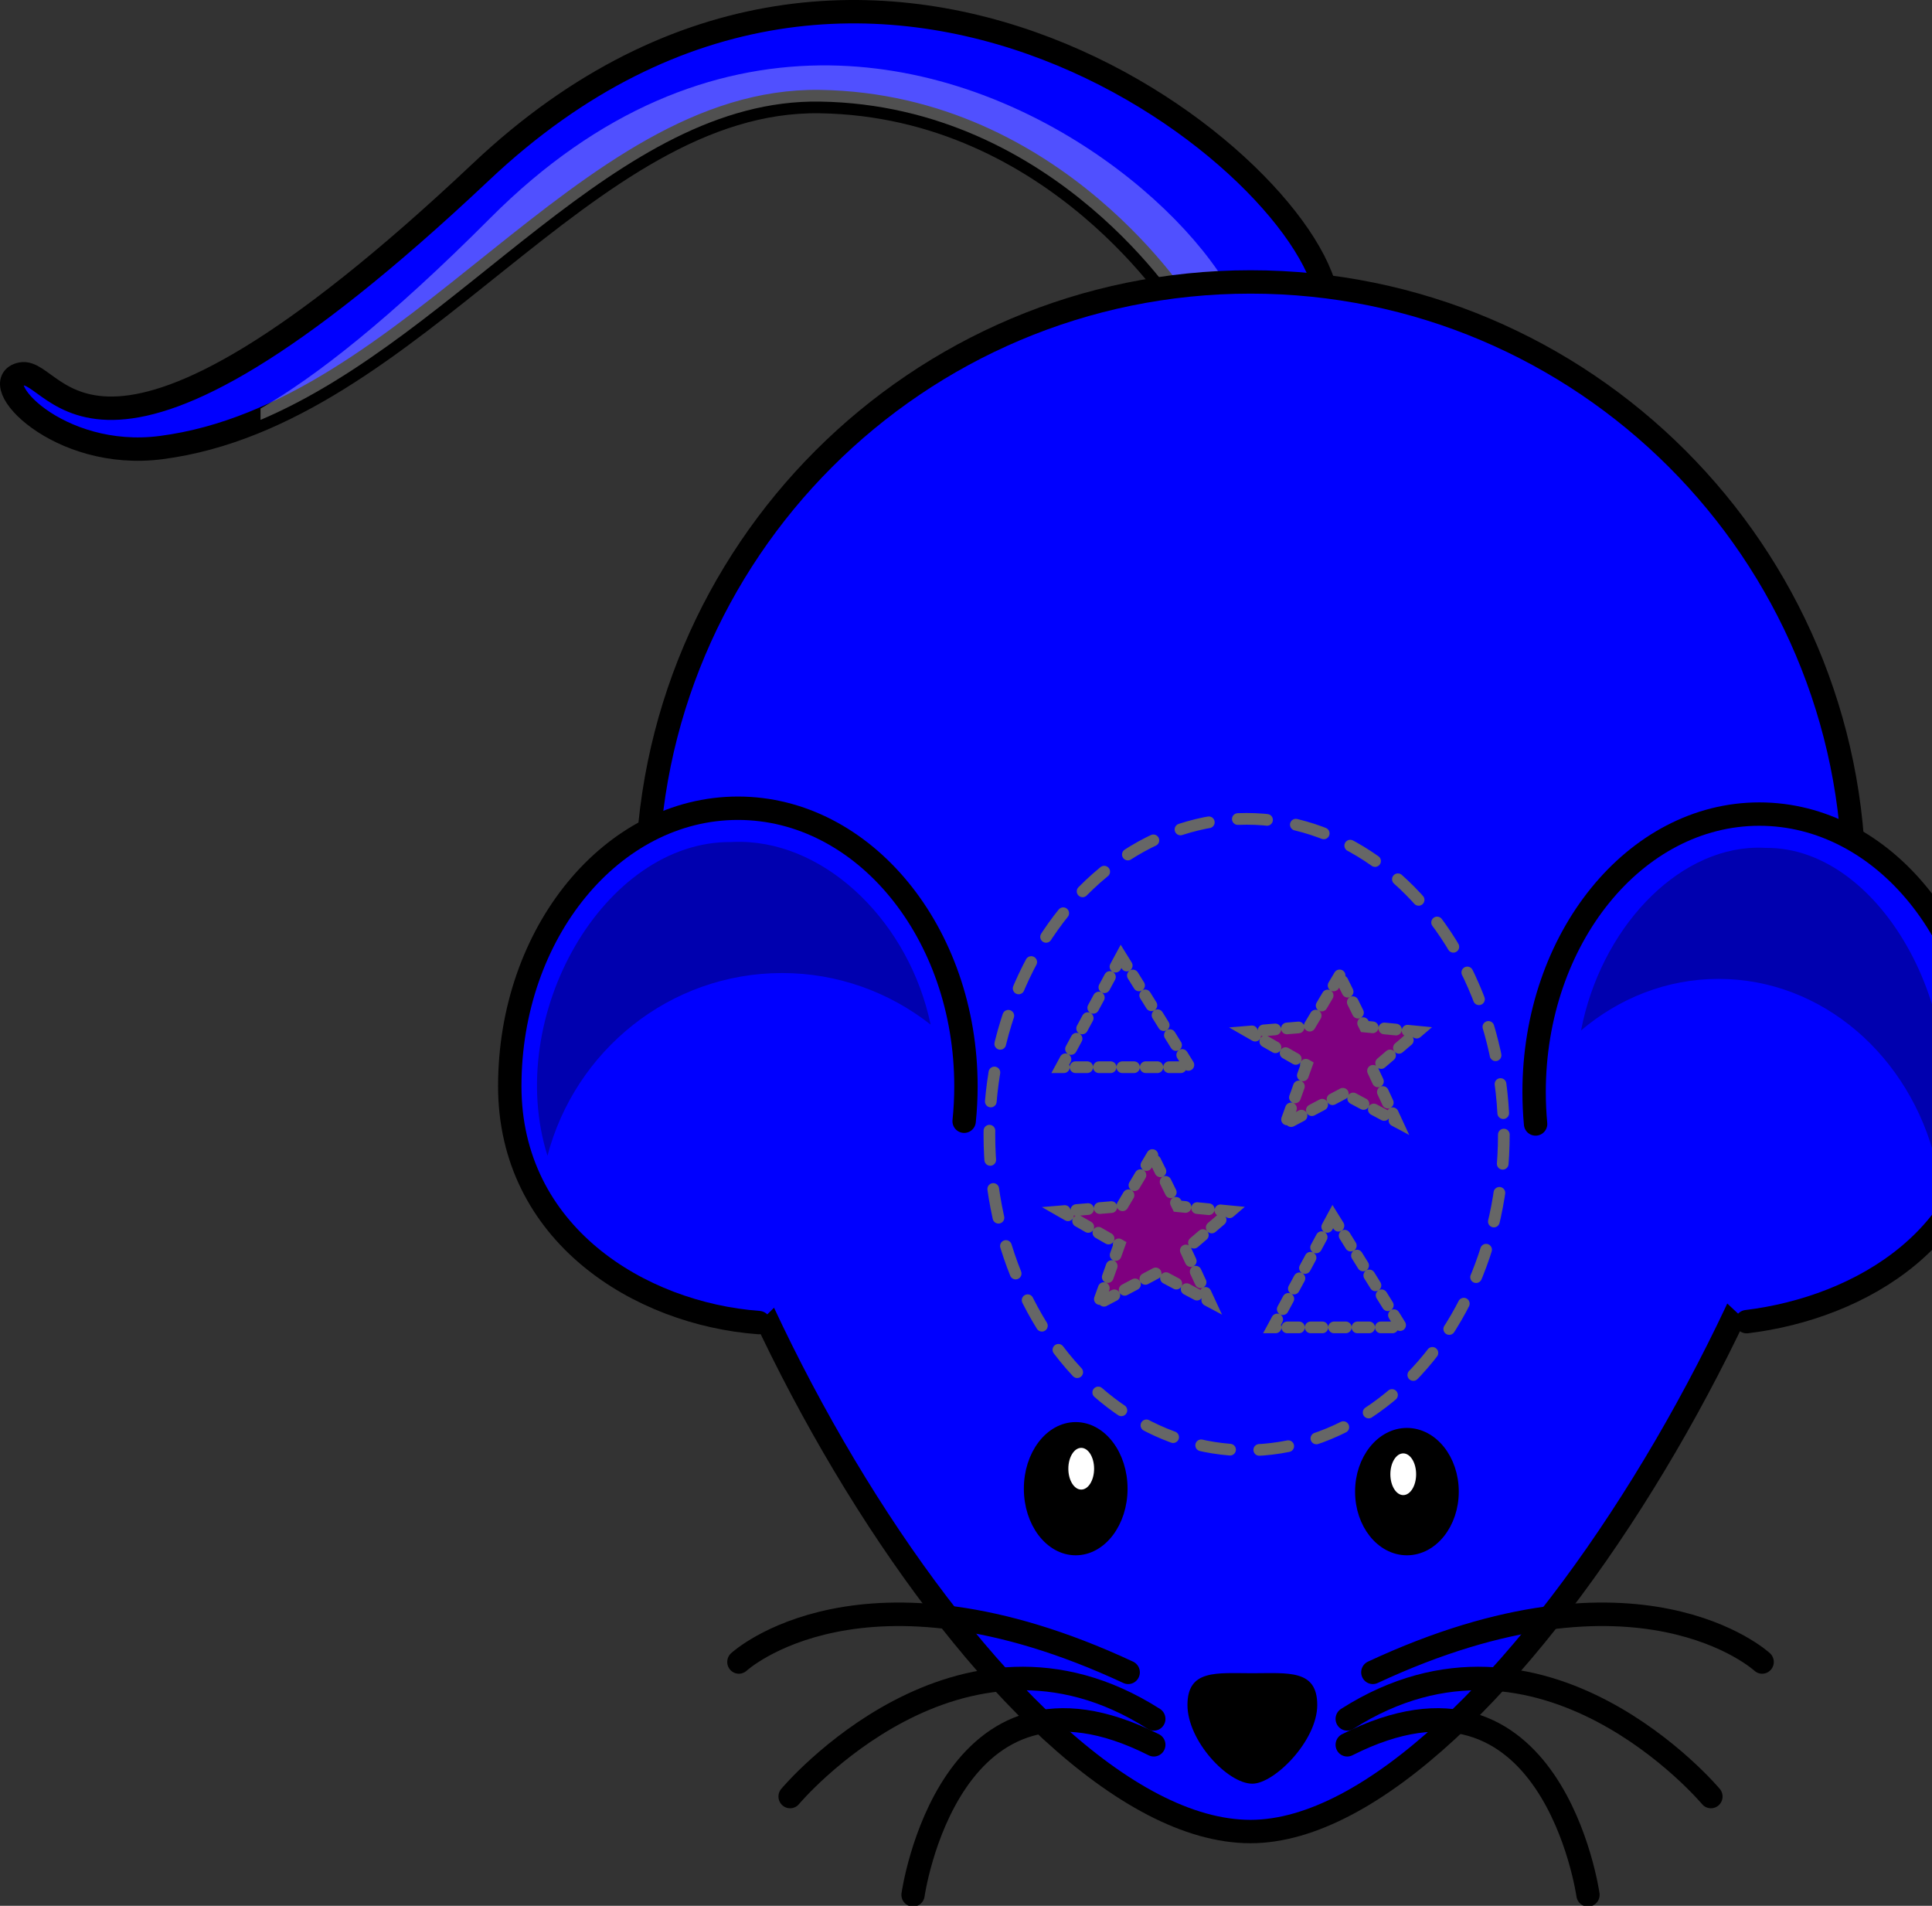
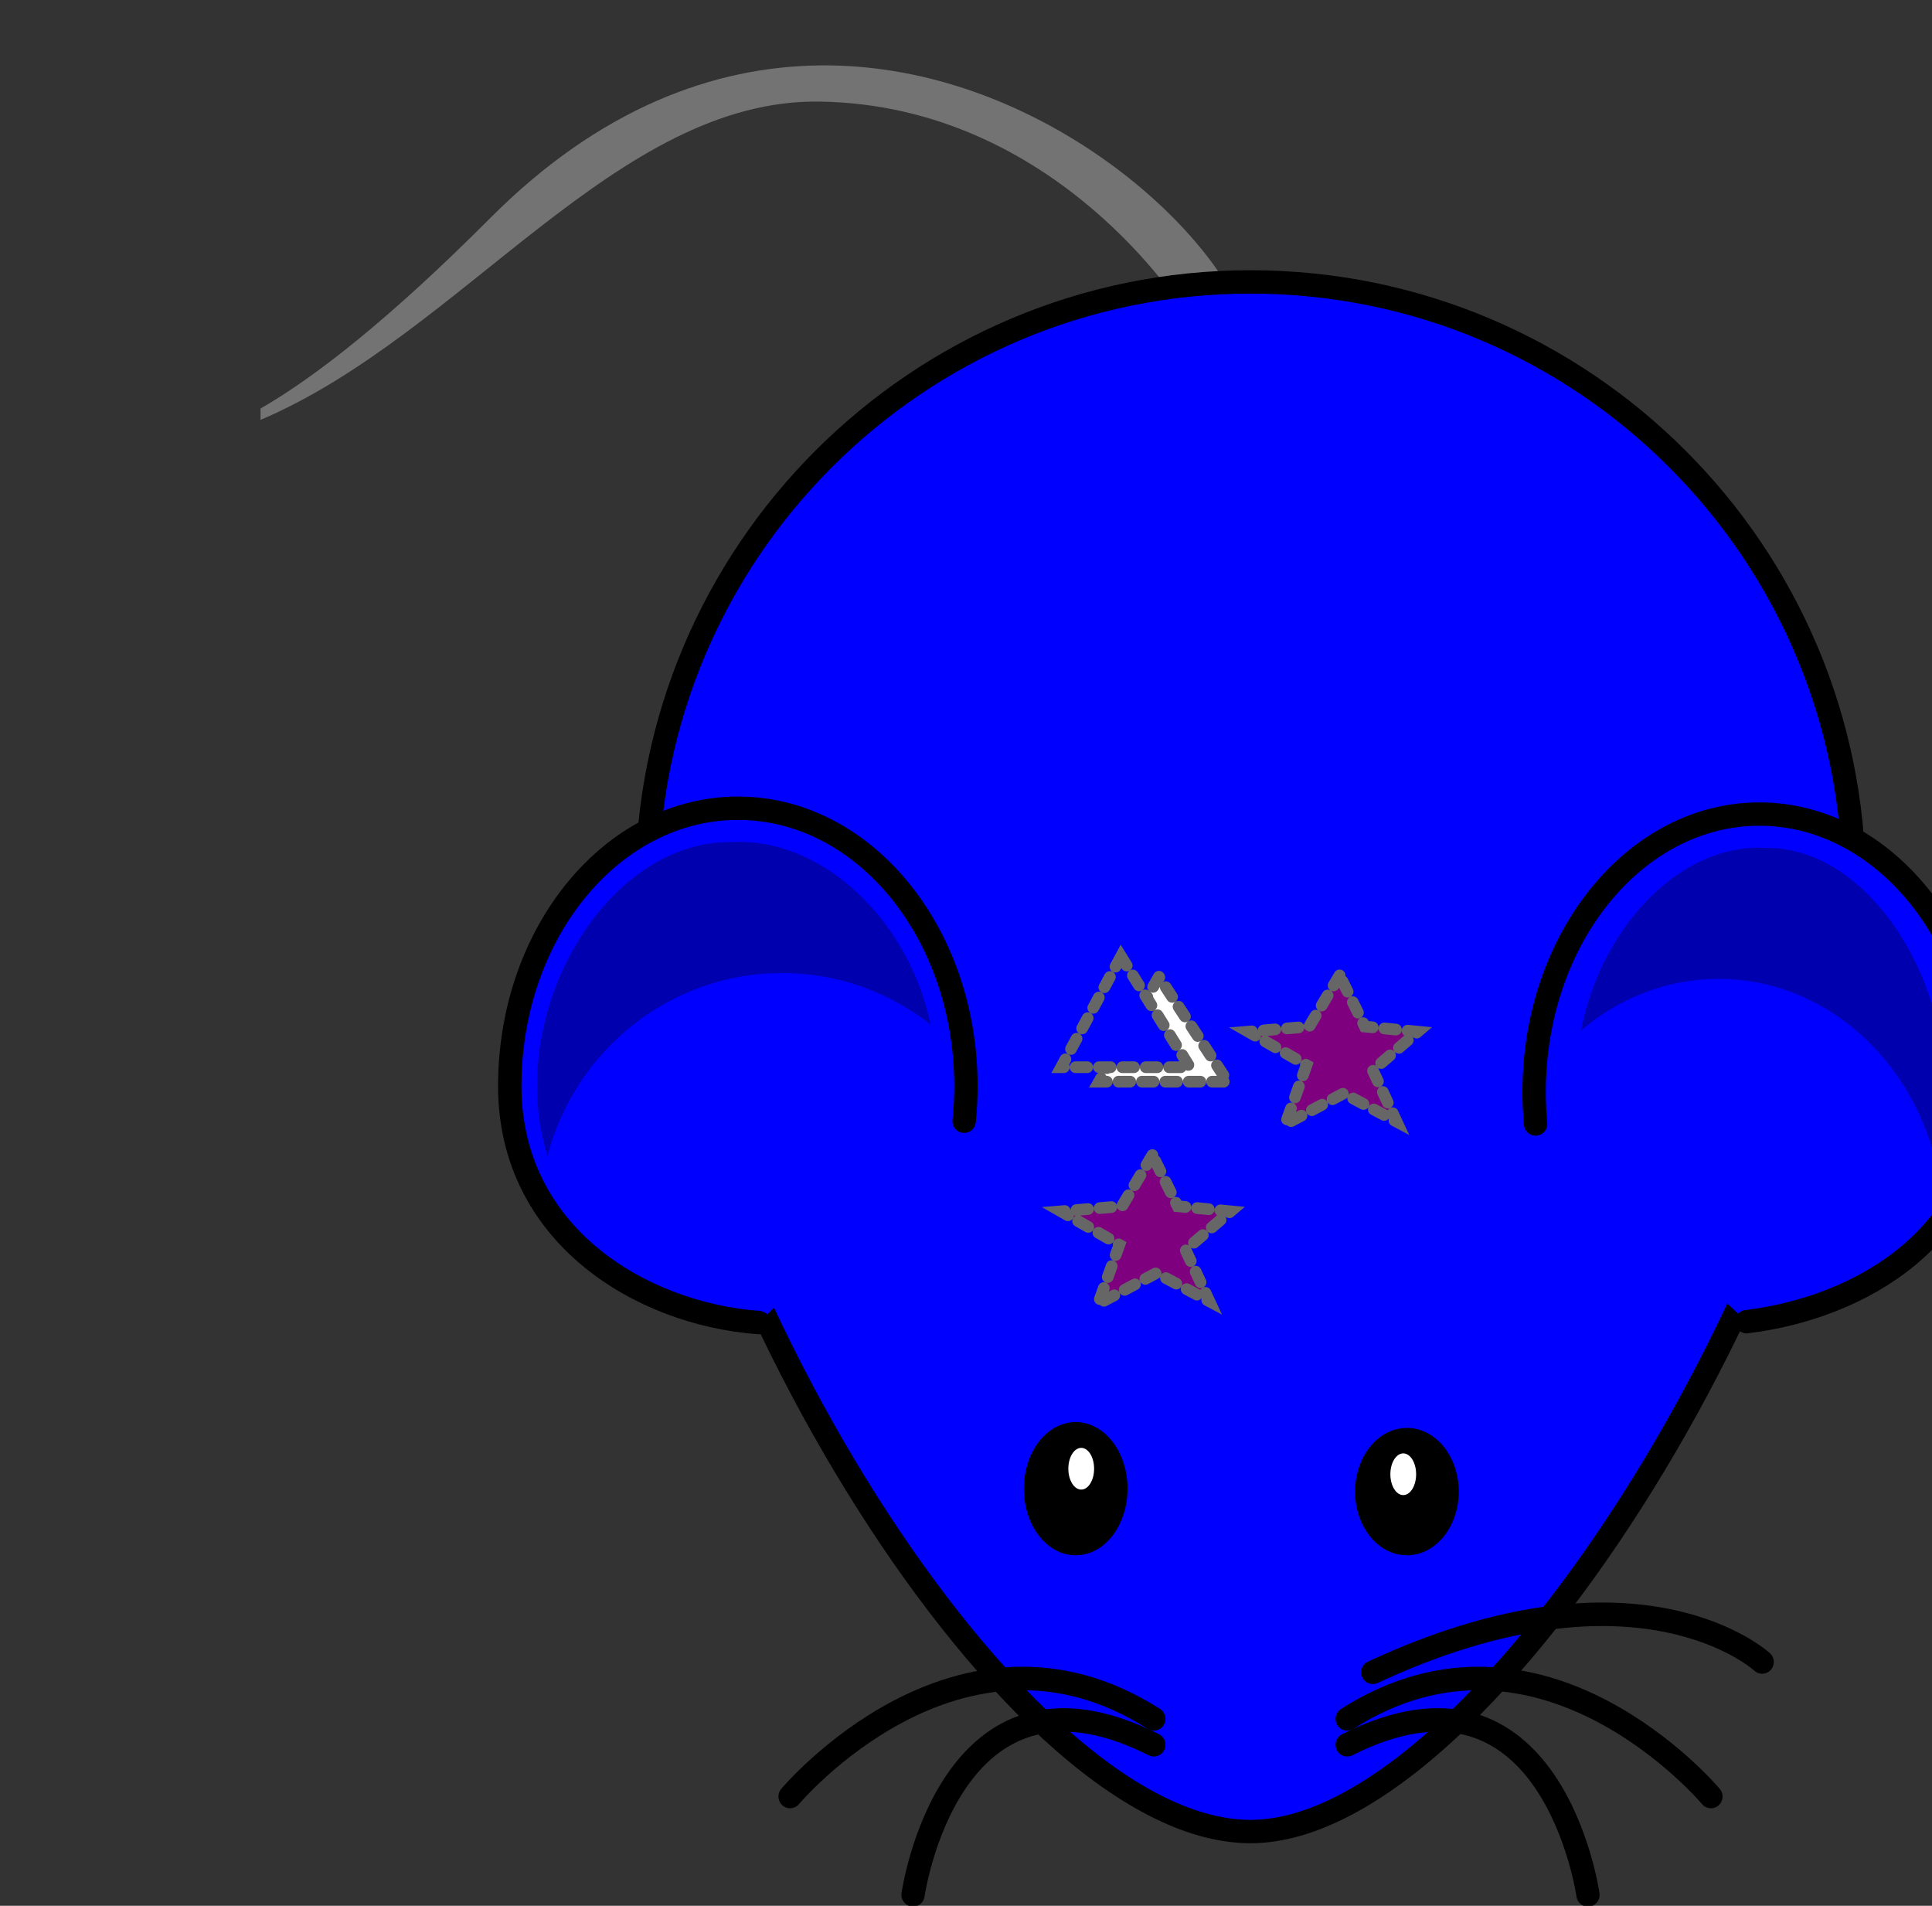
<svg xmlns="http://www.w3.org/2000/svg" width="330.479" height="325.951">
  <rect width="100%" height="100%" fill="#333333" stroke="none" />
  <title>mouse purple</title>
  <g>
    <title>Layer 1</title>
    <path fill="#000000" fill-opacity="0.314" fill-rule="nonzero" stroke-width="4" stroke-linecap="round" stroke-miterlimit="4" id="path3397" d="m315.761,134.607c0.248,2.919 0.375,5.861 0.375,8.844c0,56.989 -61.795,161.813 -103.219,161.813c-38.84,-0 -92.731,-87.18 -101.906,-145.75c5.111,58.247 62.258,153.75 102.906,153.75c41.424,0 103.219,-104.823 103.219,-161.813c0,-5.739 -0.473,-11.359 -1.375,-16.844z" />
-     <path fill="#0000ff" fill-rule="evenodd" stroke="#000000" stroke-width="4" stroke-miterlimit="4" id="path3264" d="m227.127,51.998c-1.888,-23.292 -78.061,-85.615 -144.79,-22.663c-66.729,62.952 -72.395,33.365 -78.69,34.624c-6.295,1.259 6.266,14.893 23.922,12.59c43.437,-5.666 72.395,-59.805 112.684,-59.175c40.598,0.634 62.323,35.883 62.323,35.883l24.551,-1.259z" />
    <path fill="#ffffff" fill-opacity="0.314" fill-rule="evenodd" stroke-width="4" stroke-miterlimit="4" id="path2407" d="m140.188,11.188c-18.054,0.209 -37.59,7.32 -56.281,26.062c-17.21,17.257 -29.88,27.168 -39.344,32.625l0,1.938c34.528,-14.648 60.886,-54.981 95.688,-54.438c40.598,0.634 62.312,35.875 62.312,35.875l9.438,-0.469c-7.283,-16.49 -36.785,-41.999 -71.812,-41.594z" />
    <path fill="#0000ff" fill-rule="nonzero" stroke="#000000" stroke-width="4" stroke-linecap="round" stroke-miterlimit="4" id="path2383" d="m317.149,151.462c0,56.989 -61.818,161.787 -103.242,161.787c-42.585,0 -103.242,-104.798 -103.242,-161.787c0,-56.989 46.252,-103.242 103.242,-103.242c56.989,0 103.242,46.252 103.242,103.242z" />
-     <path id="svg_7" d="m198.24,167.049l-10.24,17.951l22,0l-11.76,-17.951z" stroke-linecap="round" stroke-linejoin="null" stroke-dasharray="2,2" stroke-width="2" stroke="#666666" fill="#ffffff" />
+     <path id="svg_7" d="m198.24,167.049l-10.24,17.951l22,0l-11.76,-17.951" stroke-linecap="round" stroke-linejoin="null" stroke-dasharray="2,2" stroke-width="2" stroke="#666666" fill="#ffffff" />
    <path fill="#0000ff" fill-rule="nonzero" stroke="#000000" stroke-width="4" stroke-linecap="round" stroke-miterlimit="4" id="path2386" d="m298.773,226.045c19.48,-2.365 40.706,-14.633 40.706,-39.281c0,-26.236 -17.263,-47.531 -38.531,-47.531c-21.268,0 -38.531,21.295 -38.531,47.531c0,1.844 0.087,3.679 0.253,5.469" />
-     <path fill="#000000" fill-rule="nonzero" stroke-width="2" stroke-linecap="round" stroke-miterlimit="4" id="path2390" d="m225.322,291.604c0,6.127 -7.334,13.462 -11.1,13.462c-4.238,0 -11.1,-7.335 -11.1,-13.462c0,-6.127 4.973,-5.432 11.1,-5.432c6.127,0 11.1,-0.695 11.1,5.432z" />
    <path fill="#000000" fill-rule="nonzero" stroke="#000000" stroke-width="2" stroke-linecap="round" stroke-miterlimit="4" id="path2397" d="m191.874,254.612c0.002,5.738 -3.522,10.392 -7.869,10.392c-4.347,0 -7.871,-4.653 -7.869,-10.392c-0.002,-5.738 3.522,-10.392 7.869,-10.392c4.347,0 7.871,4.653 7.869,10.392z" />
    <path fill="#000000" fill-rule="nonzero" stroke="#000000" stroke-width="2" stroke-linecap="round" stroke-miterlimit="4" id="path2399" d="m248.531,255.112c0.002,5.462 -3.522,9.892 -7.869,9.892c-4.347,0 -7.871,-4.429 -7.869,-9.892c-0.002,-5.462 3.522,-9.892 7.869,-9.892c4.347,0 7.871,4.429 7.869,9.892z" />
    <path fill="#ffffff" fill-rule="nonzero" stroke-width="2" stroke-linecap="round" stroke-miterlimit="4" id="path2401" d="m187.152,251.197c0.001,1.97 -0.986,3.567 -2.203,3.567c-1.217,0 -2.204,-1.598 -2.203,-3.567c-0.001,-1.97 0.986,-3.567 2.203,-3.567c1.217,0 2.204,1.598 2.203,3.567l0,0z" />
    <path fill="#ffffff" fill-rule="nonzero" stroke-width="2" stroke-linecap="round" stroke-miterlimit="4" id="path2403" d="m242.236,252.141c0.001,1.97 -0.986,3.567 -2.203,3.567c-1.217,0 -2.204,-1.598 -2.203,-3.567c-0.001,-1.97 0.986,-3.567 2.203,-3.567c1.217,0 2.204,1.598 2.203,3.567l0,0z" />
    <path fill="#000000" fill-opacity="0.314" fill-rule="nonzero" stroke-width="2" stroke-linecap="round" stroke-miterlimit="4" id="path2427" d="m300.418,144.982c-13.834,0.251 -26.659,14.095 -29.97,31.25c6.503,-5.513 14.663,-8.812 23.52,-8.812c17.8,-0 32.776,13.271 37.147,31.25c6.962,-23.957 -8.971,-53.861 -29.097,-53.656c-0.536,-0.031 -1.067,-0.041 -1.6,-0.031z" />
    <g stroke="#000000" stroke-width="2.86" stroke-linecap="round" stroke-miterlimit="4" id="g3221" transform="matrix(1.392,0,0,1.406,-239.247,-659.885)">
      <path fill="none" fill-opacity="0.75" fill-rule="evenodd" stroke="#000000" stroke-width="2.86" stroke-linecap="round" stroke-miterlimit="4" id="path2445" d="m340.571,672.761c32.735,-15.109 47.844,-1.259 47.844,-1.259" />
      <path fill="none" fill-opacity="0.75" fill-rule="evenodd" stroke="#000000" stroke-width="2.86" stroke-linecap="round" stroke-miterlimit="4" id="path2447" d="m337.424,678.426c23.922,-15.109 44.696,9.443 44.696,9.443" />
      <path fill="none" fill-opacity="0.75" fill-rule="evenodd" stroke="#000000" stroke-width="2.86" stroke-linecap="round" stroke-miterlimit="4" id="path2449" d="m337.424,681.574c25.181,-12.59 29.588,18.256 29.588,18.256" />
    </g>
    <g stroke="#000000" stroke-width="2.86" stroke-linecap="round" stroke-miterlimit="4" id="g3384" transform="matrix(-1.392,0,0,1.406,667.061,-659.885)">
-       <path fill="none" fill-opacity="0.75" fill-rule="evenodd" stroke="#000000" stroke-width="2.86" stroke-linecap="round" stroke-miterlimit="4" id="path3386" d="m340.571,672.761c32.735,-15.109 47.844,-1.259 47.844,-1.259" />
      <path fill="none" fill-opacity="0.75" fill-rule="evenodd" stroke="#000000" stroke-width="2.86" stroke-linecap="round" stroke-miterlimit="4" id="path3388" d="m337.424,678.426c23.922,-15.109 44.696,9.443 44.696,9.443" />
      <path fill="none" fill-opacity="0.75" fill-rule="evenodd" stroke="#000000" stroke-width="2.86" stroke-linecap="round" stroke-miterlimit="4" id="path3390" d="m337.424,681.574c25.181,-12.59 29.588,18.256 29.588,18.256" />
    </g>
    <path fill="#0000ff" fill-rule="nonzero" stroke="#000000" stroke-width="4" stroke-linecap="round" stroke-miterlimit="4" id="path2388" d="m164.922,191.764c0.203,-1.962 0.308,-3.972 0.308,-6c0,-26.236 -17.46,-47.531 -39.003,-47.531c-21.543,0 -39.028,21.295 -39.028,47.531c0,25.256 22.188,38.929 42.616,40.438" />
    <path fill="#000000" fill-opacity="0.314" fill-rule="nonzero" stroke-width="2" stroke-linecap="round" stroke-miterlimit="4" id="path3405" d="m126.809,143.982c14.944,0.251 28.797,14.095 32.374,31.25c-7.024,-5.513 -15.84,-8.812 -25.407,-8.812c-19.228,-0 -35.405,13.271 -40.127,31.25c-7.52,-23.957 9.691,-53.861 31.431,-53.656c0.579,-0.031 1.153,-0.041 1.729,-0.031z" />
    <ellipse ry="1" id="svg_4" cy="226.049" cx="196.24" stroke-linecap="round" stroke-linejoin="null" stroke-dasharray="2,2" fill="#7f7f7f" />
-     <ellipse stroke-dasharray="5,5" ry="54" rx="44" id="svg_5" cy="194.049" cx="213.24" stroke-linecap="round" stroke-width="2" stroke="#666666" fill="#0000ff" />
    <path id="svg_8" d="m191.76,163.573l-10.24,18.951l22,0l-11.76,-18.951z" stroke-linecap="round" stroke-linejoin="null" stroke-dasharray="2,2" stroke-width="2" stroke="#666666" fill="#0000ff" />
    <ellipse fill="#0000ff" stroke-width="2" stroke-dasharray="2,2" stroke-linejoin="null" stroke-linecap="round" cx="212.24" cy="215.549" id="svg_1" rx="28" ry="21.5" />
-     <path id="svg_9" d="m227.979,208.073l-10.24,18.951l22,0l-11.76,-18.951z" stroke-linecap="round" stroke-linejoin="null" stroke-dasharray="2,2" stroke-width="2" stroke="#666666" fill="#0000ff" />
    <path id="svg_10" d="m197.123,197.549l-5.202,8.748l-10.422,0.879l9.969,5.714l-3.625,10.11l9.969,-5.275l9.062,4.835l-4.078,-8.791l7.703,-6.593l-9.062,-0.879l-4.314,-8.748z" stroke-linecap="round" stroke-linejoin="null" stroke-dasharray="2,2" stroke-width="2" stroke="#666666" fill="#7f007f" />
    <path id="svg_12" d="m229.144,166.823l-5.202,8.748l-10.422,0.879l9.969,5.714l-3.625,10.11l9.969,-5.275l9.062,4.835l-4.078,-8.791l7.703,-6.593l-9.062,-0.879l-4.314,-8.748z" stroke-linecap="round" stroke-linejoin="null" stroke-dasharray="2,2" stroke-width="2" stroke="#666666" fill="#7f007f" />
  </g>
</svg>